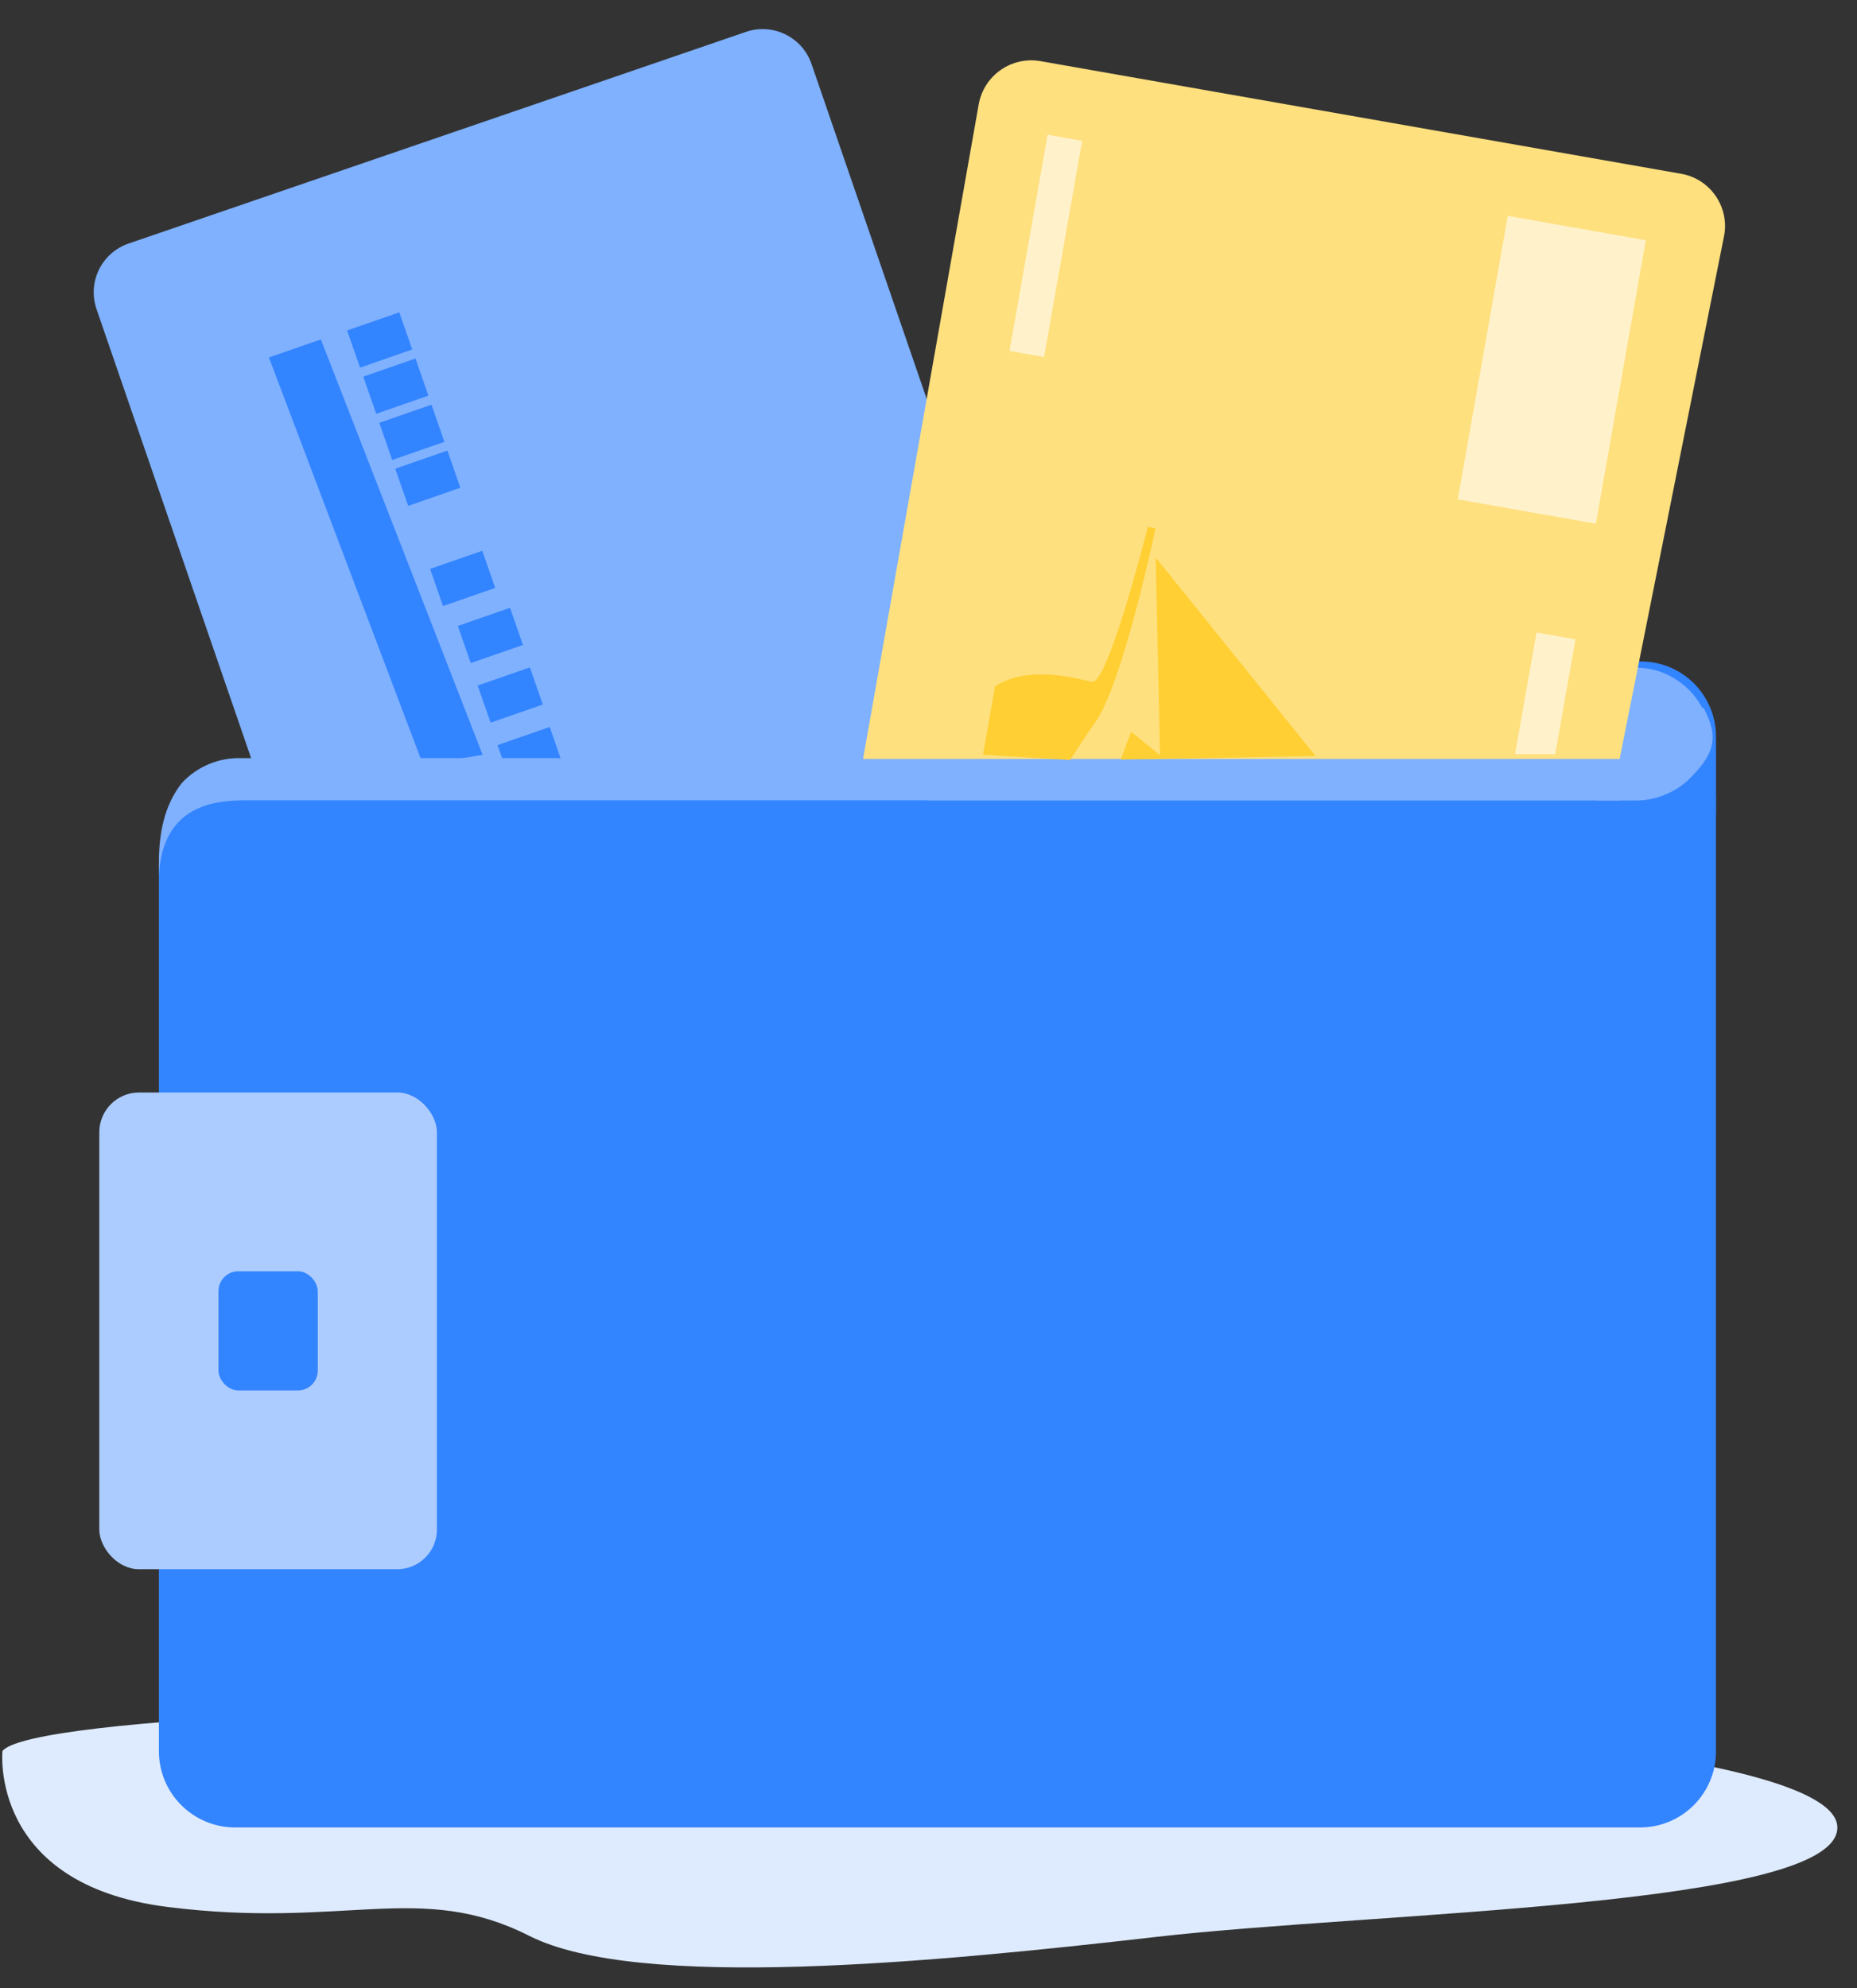
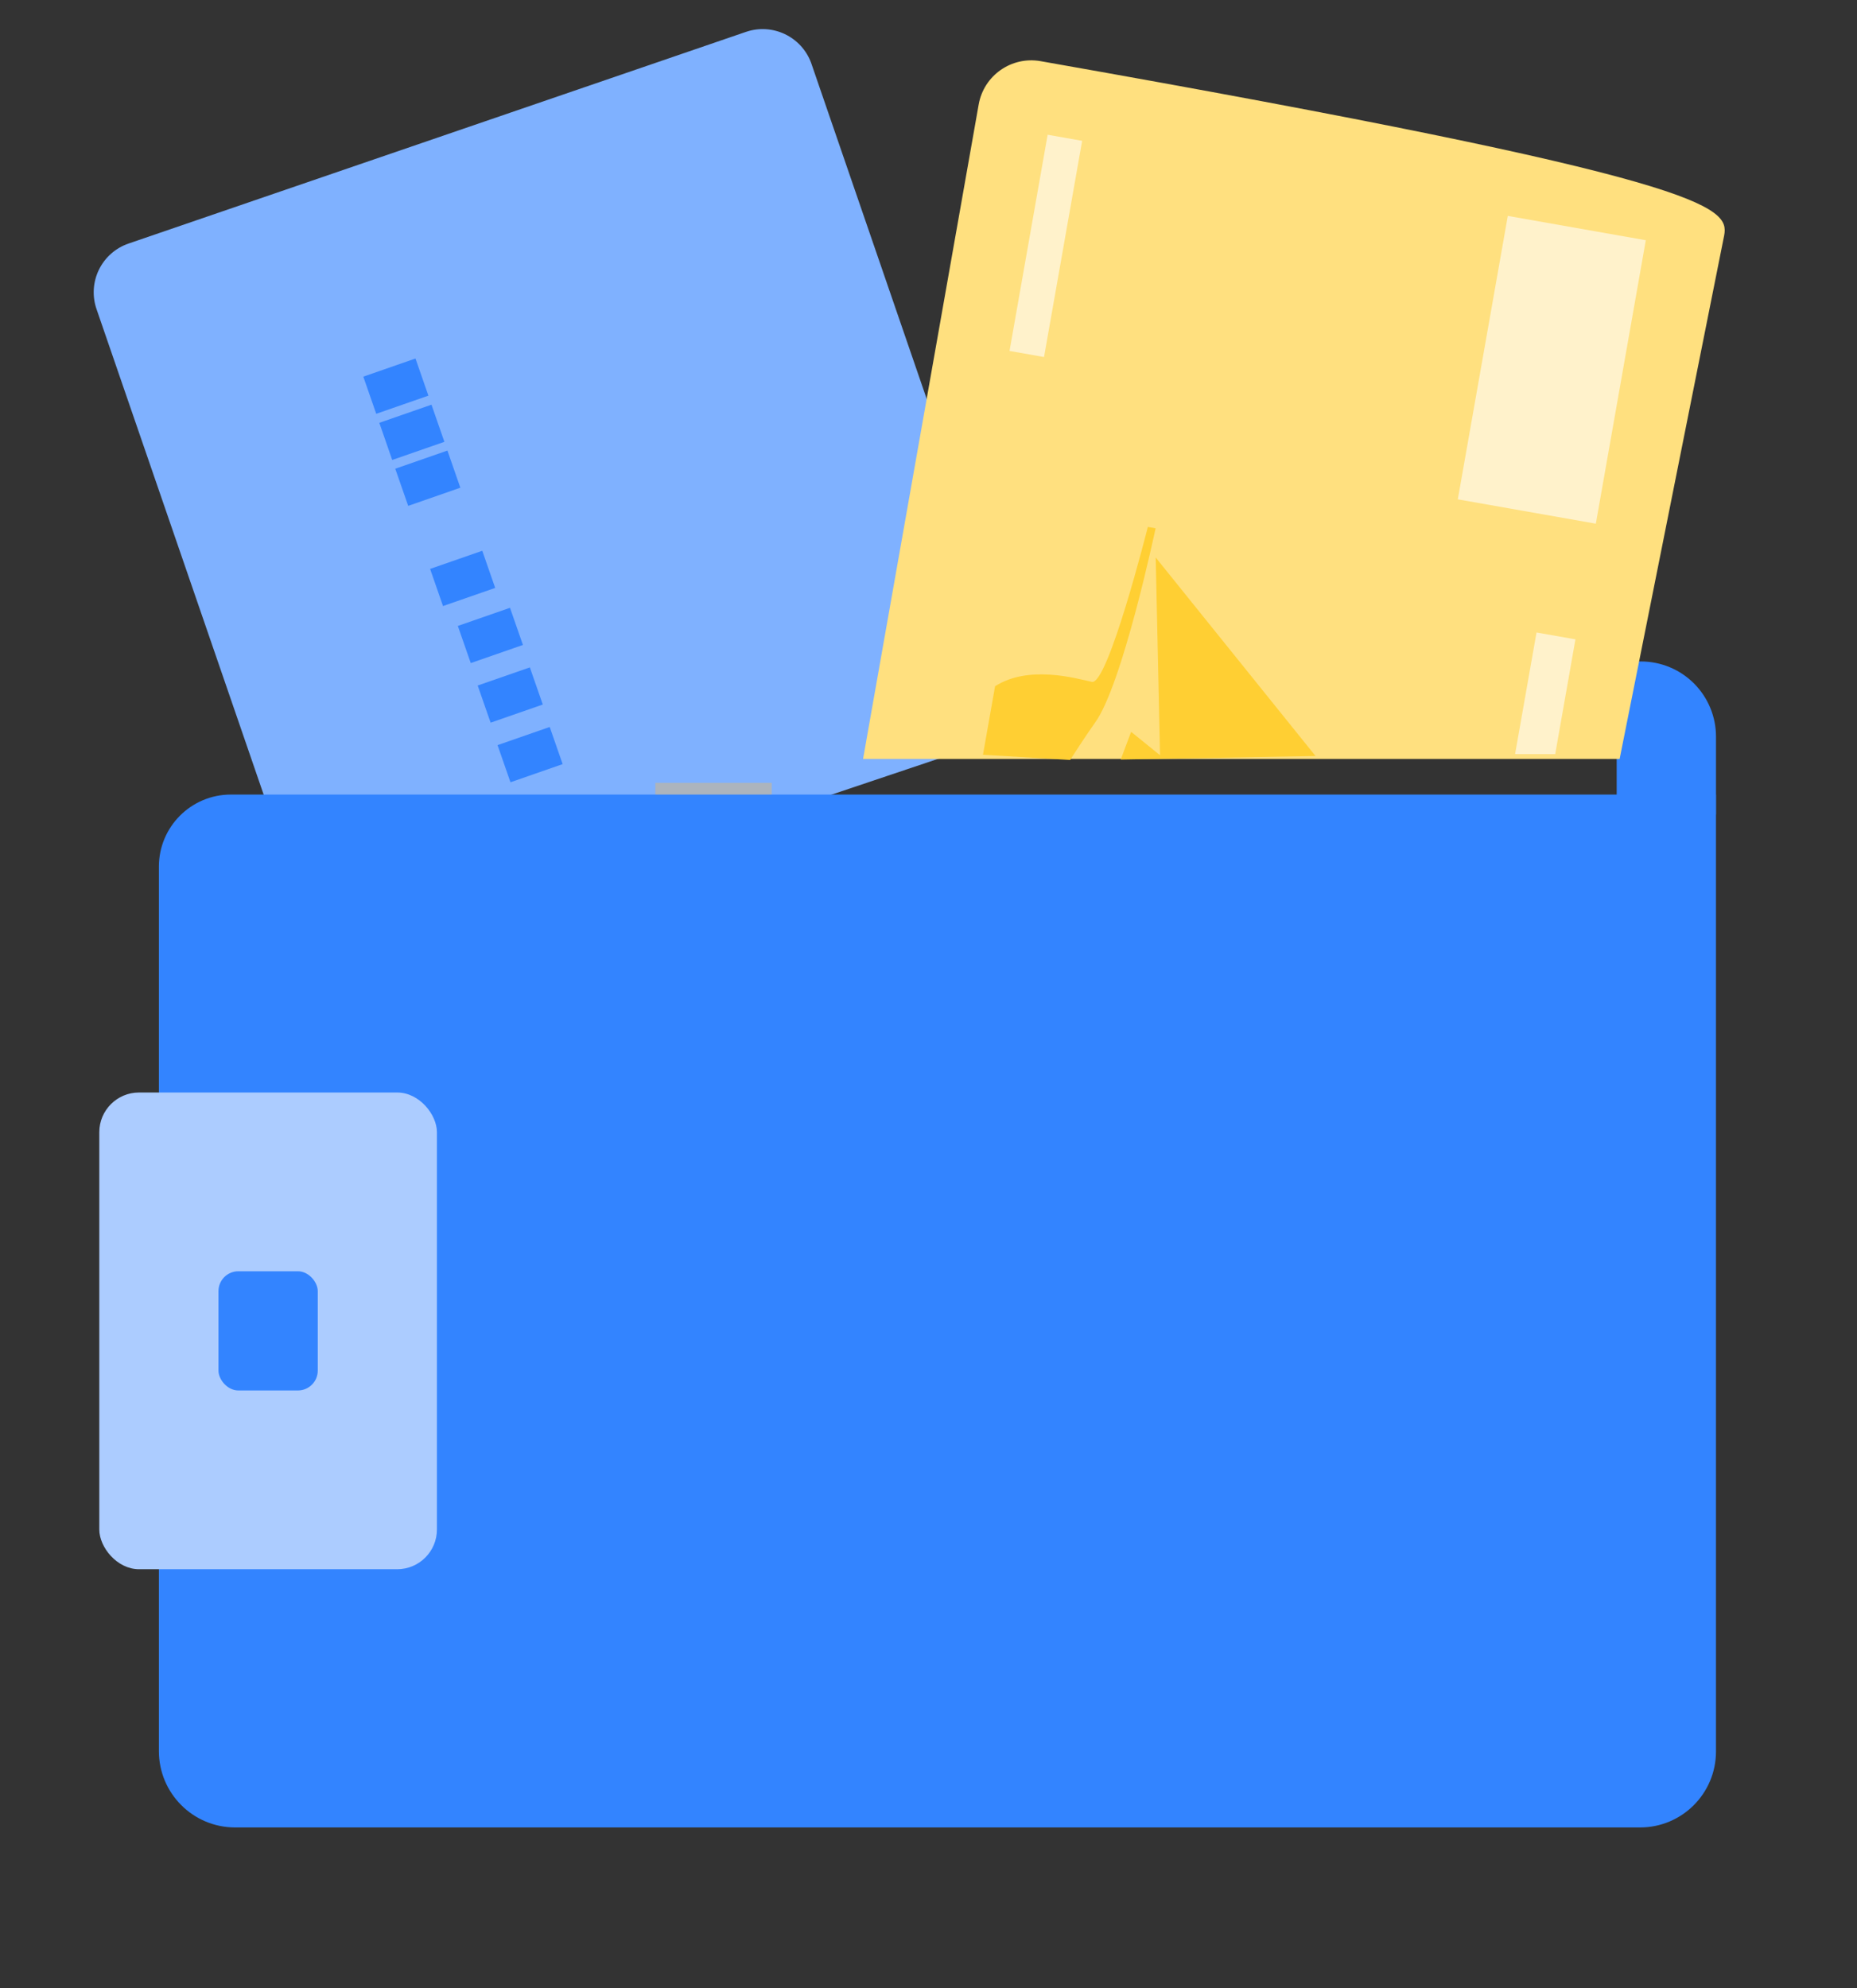
<svg xmlns="http://www.w3.org/2000/svg" width="85" height="91" viewBox="0 0 85 91" fill="none">
  <rect x="0" y="0" width="85" height="91" fill="#333333" stroke="none" />
-   <path d="M0.112 80.137C0.112 80.137 -0.51 86.233 7.625 87.269C15.759 88.306 19.22 86.066 24.22 88.595C29.22 91.124 42.786 89.808 52.911 88.647C63.037 87.486 84.098 87.282 84.101 83.642C84.107 76.817 2.677 76.989 0.112 80.137Z" fill="#DEEBFE" />
  <path d="M78.546 33.676V37.273H74V30.273H75.11C76.021 30.273 76.895 30.635 77.539 31.28C78.183 31.925 78.546 32.8 78.546 33.712V33.676Z" fill="#3384FF" />
  <rect x="21.387" y="43.423" width="8.609" height="19.254" fill="#3BDEAF" />
  <path d="M47.545 33.182L14.763 44.194L4.421 14.155C4.214 13.562 4.252 12.91 4.527 12.345C4.803 11.779 5.293 11.347 5.888 11.145L34.159 1.454C35.37 1.05 36.682 1.678 37.127 2.875L44.688 24.86L45.367 26.815L47.545 33.182Z" fill="#7FB1FF" />
-   <path d="M19.364 35L12.309 16.36L14.687 15.534L22.091 34.545L19.364 35Z" fill="#3384FF" />
-   <path d="M15.889 15.125L18.277 14.294L18.869 15.994L16.481 16.825L15.889 15.125Z" fill="#3384FF" />
  <path d="M16.63 17.238L19.018 16.407L19.609 18.108L17.221 18.938L16.63 17.238Z" fill="#3384FF" />
  <path d="M17.362 19.351L19.75 18.521L20.341 20.221L17.953 21.051L17.362 19.351Z" fill="#3384FF" />
  <path d="M18.092 21.452L20.48 20.621L21.071 22.321L18.684 23.152L18.092 21.452Z" fill="#3384FF" />
  <path d="M19.687 26.037L22.075 25.207L22.666 26.907L20.278 27.737L19.687 26.037Z" fill="#3384FF" />
  <path d="M20.956 28.647L23.344 27.817L23.936 29.517L21.548 30.347L20.956 28.647Z" fill="#3384FF" />
  <path d="M21.865 31.374L24.253 30.544L24.845 32.244L22.457 33.074L21.865 31.374Z" fill="#3384FF" />
  <path d="M22.774 34.102L25.162 33.271L25.754 34.971L23.366 35.802L22.774 34.102Z" fill="#3384FF" />
  <rect x="17.368" y="38.523" width="27.125" height="31.375" fill="#3384FF" />
  <rect x="29.996" y="35.828" width="5.327" height="34.648" fill="#ACB4BD" />
  <path d="M78.545 36.364V80.16C78.545 82.08 76.99 83.636 75.071 83.636H10.756C8.831 83.632 7.273 82.069 7.273 80.142V39.662C7.273 37.84 8.749 36.364 10.569 36.364H78.545Z" fill="#3384FF" />
  <rect x="4.545" y="50" width="15.454" height="21.818" rx="1.818" fill="#ACCCFF" />
  <rect x="10" y="58.182" width="4.545" height="5.455" rx="0.909" fill="#3384FF" />
-   <path fill-rule="evenodd" clip-rule="evenodd" d="M77.742 32.104C77.804 32.202 77.867 32.3 77.92 32.397L77.982 32.406C78.702 33.762 78.453 34.52 77.369 35.606C77.29 35.687 77.207 35.764 77.12 35.837C76.852 36.056 76.552 36.233 76.23 36.362C75.8 36.545 75.337 36.639 74.87 36.637H73.171L37.066 32.486L36.319 30.556H75.003C75.519 30.576 76.024 30.712 76.479 30.956L76.773 31.134C77.158 31.389 77.487 31.719 77.742 32.104L77.742 32.104ZM11.071 34.699H41.7L42.5 36.629H11.249C9.808 36.629 7.433 36.851 7.273 40.088V39.474C7.276 38.159 7.505 36.883 8.314 35.846C9.02 35.078 10.028 34.658 11.071 34.699Z" fill="#7FB1FF" />
-   <path d="M74.171 36.637H42.447L41.7 34.708H75.834C76.663 34.709 77.348 34.059 77.39 33.231L74.171 36.637Z" fill="#7FB1FF" />
-   <path d="M78.92 10.776L74.135 34.734H39.505L44.797 4.782C45.031 3.454 46.296 2.567 47.625 2.798L76.972 7.957C78.287 8.2 79.158 9.46 78.92 10.776V10.776Z" fill="#FFE07F" />
+   <path d="M78.92 10.776L74.135 34.734H39.505L44.797 4.782C45.031 3.454 46.296 2.567 47.625 2.798C78.287 8.2 79.158 9.46 78.92 10.776V10.776Z" fill="#FFE07F" />
  <path d="M75.333 10.995L73.046 23.967L66.728 22.853L69.016 9.881L75.333 10.995Z" fill="#FFF2CB" />
  <path d="M49.533 6.445L47.788 16.34L46.209 16.061L47.953 6.167L49.533 6.445Z" fill="#FFF2CB" />
  <path d="M72.112 29.261L71.186 34.514L69.35 34.511L70.331 28.947L72.112 29.261Z" fill="#FFF2CB" />
  <path d="M60.215 34.6L51.298 34.761L51.775 33.493L53.098 34.565L52.9 25.516L60.215 34.6Z" fill="#FFCF33" />
  <path d="M48.983 34.781C48.983 34.781 49.702 33.661 50.11 33.091C51.373 31.395 52.895 24.178 52.895 24.178L52.54 24.115C52.54 24.115 50.713 31.37 49.977 31.207C49.241 31.044 47.091 30.424 45.547 31.406L44.993 34.544L48.983 34.781Z" fill="#FFCF33" />
</svg>